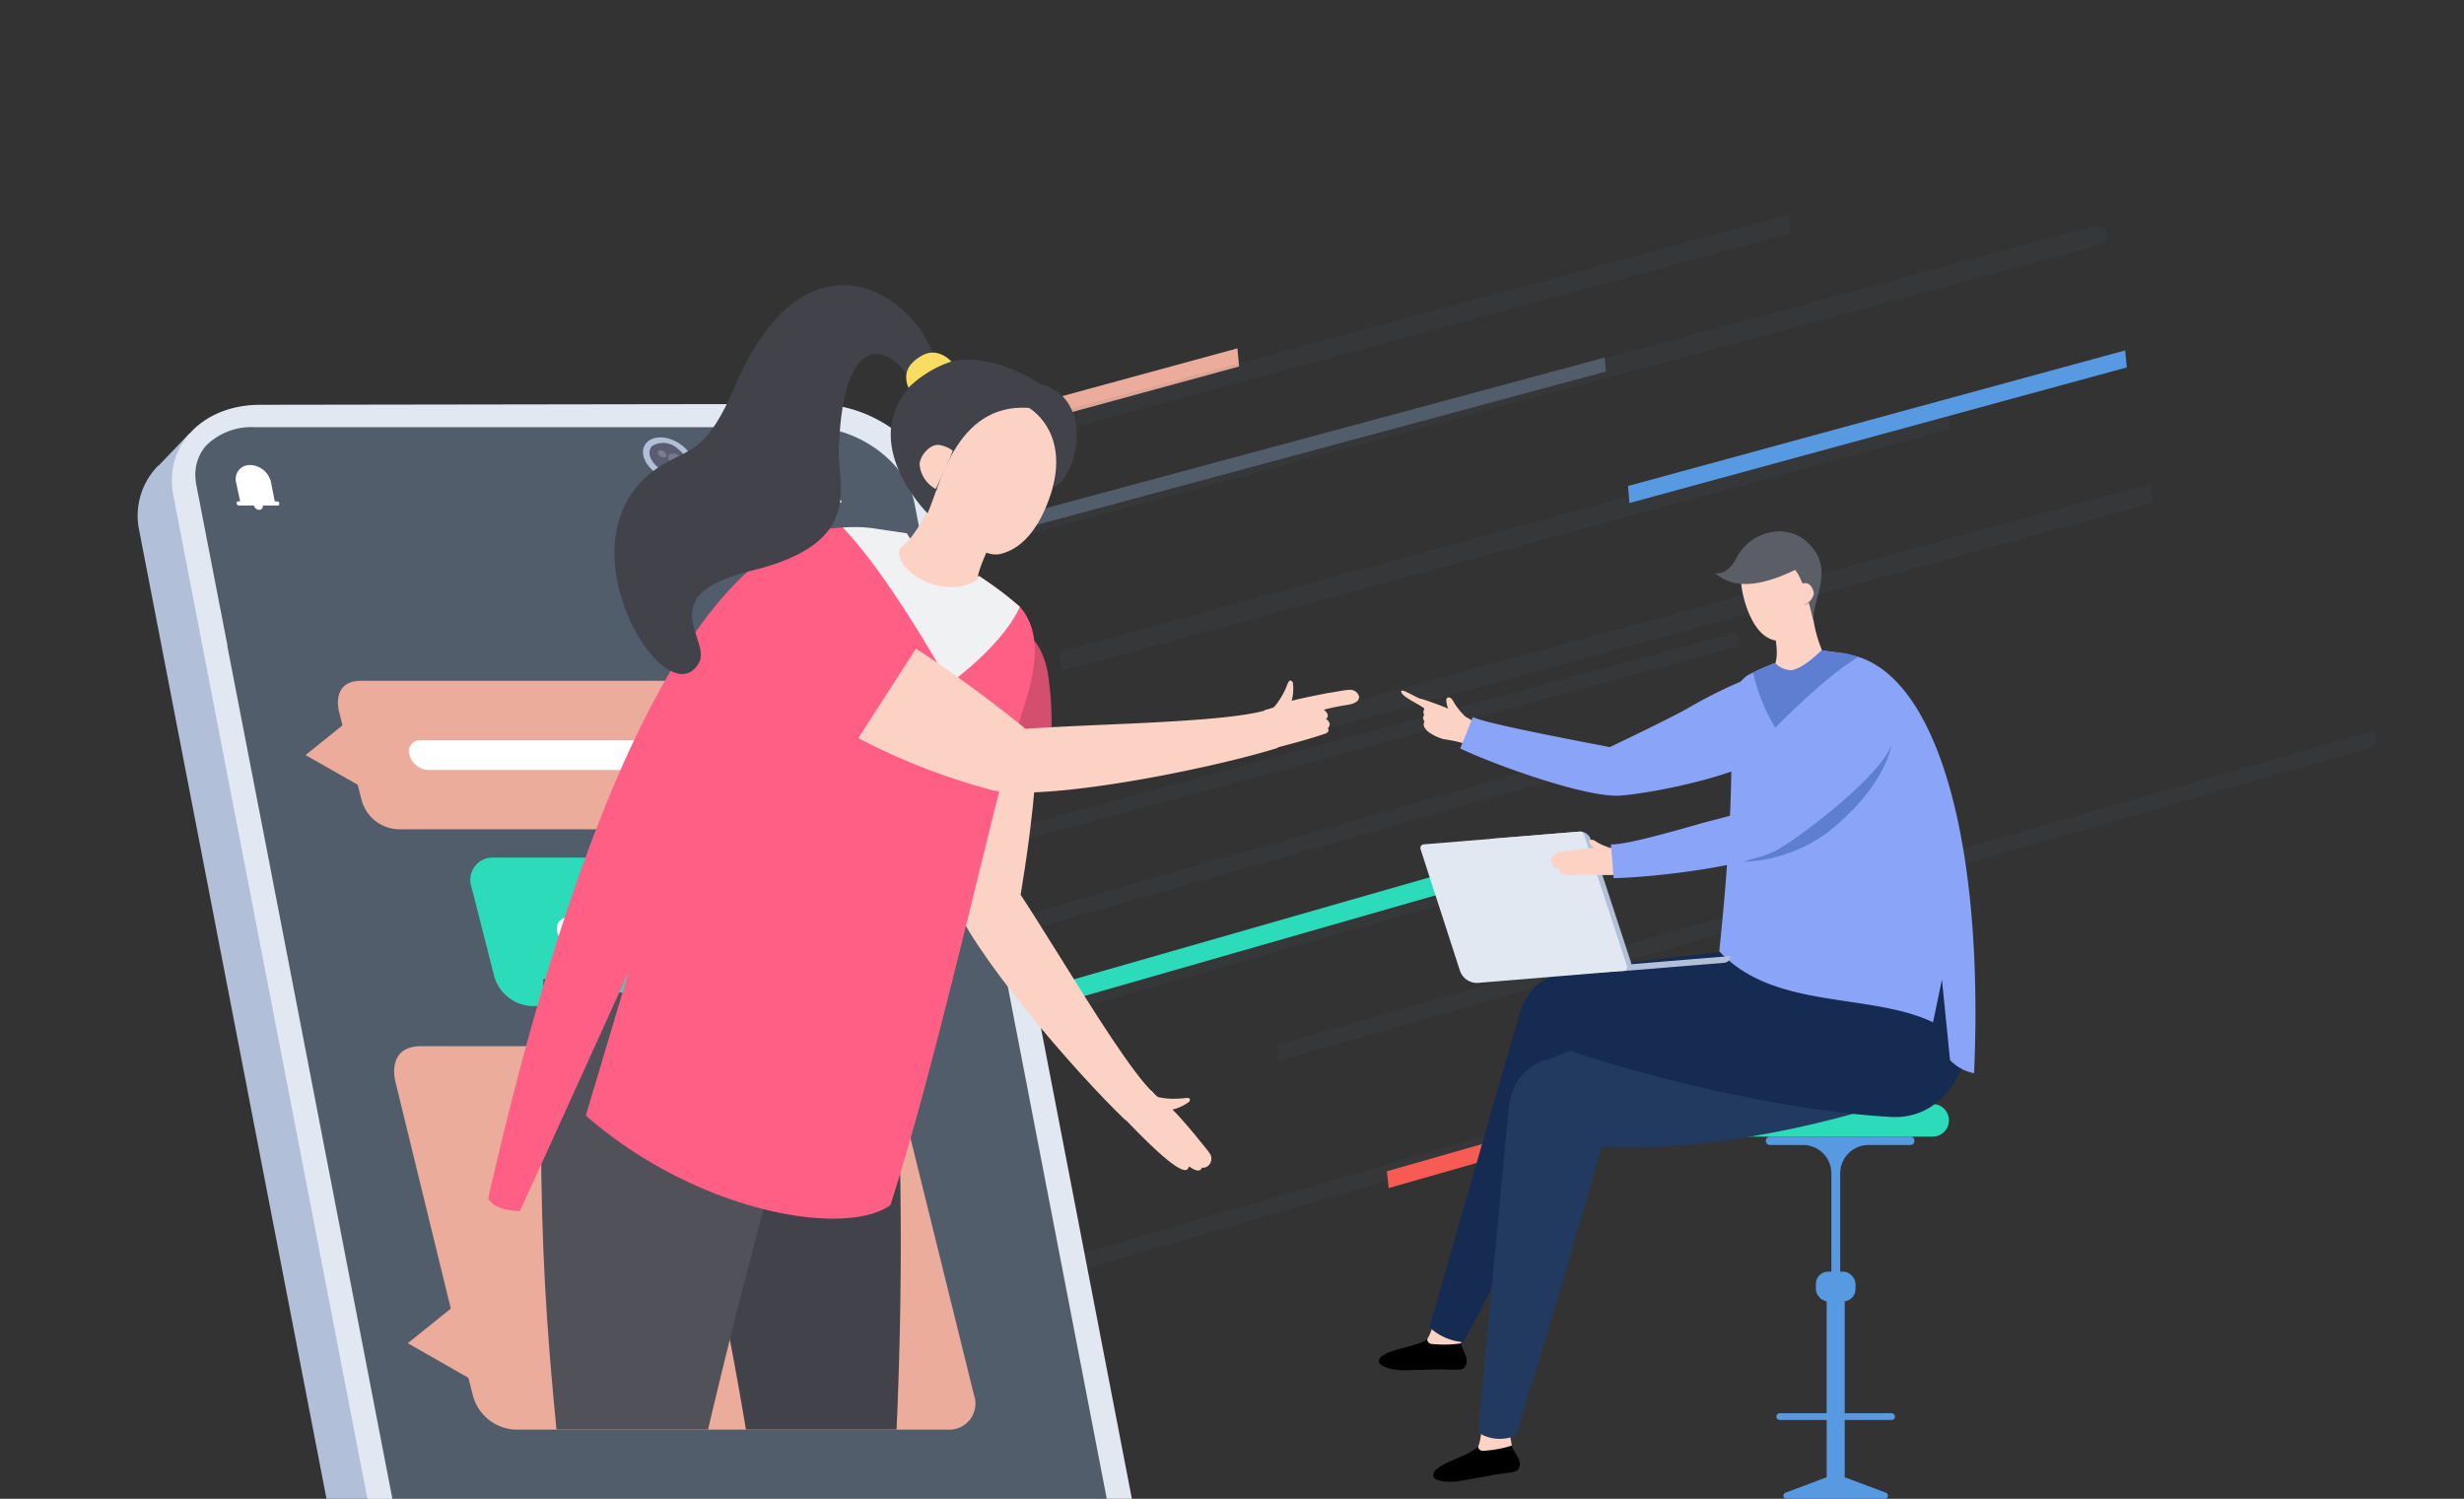
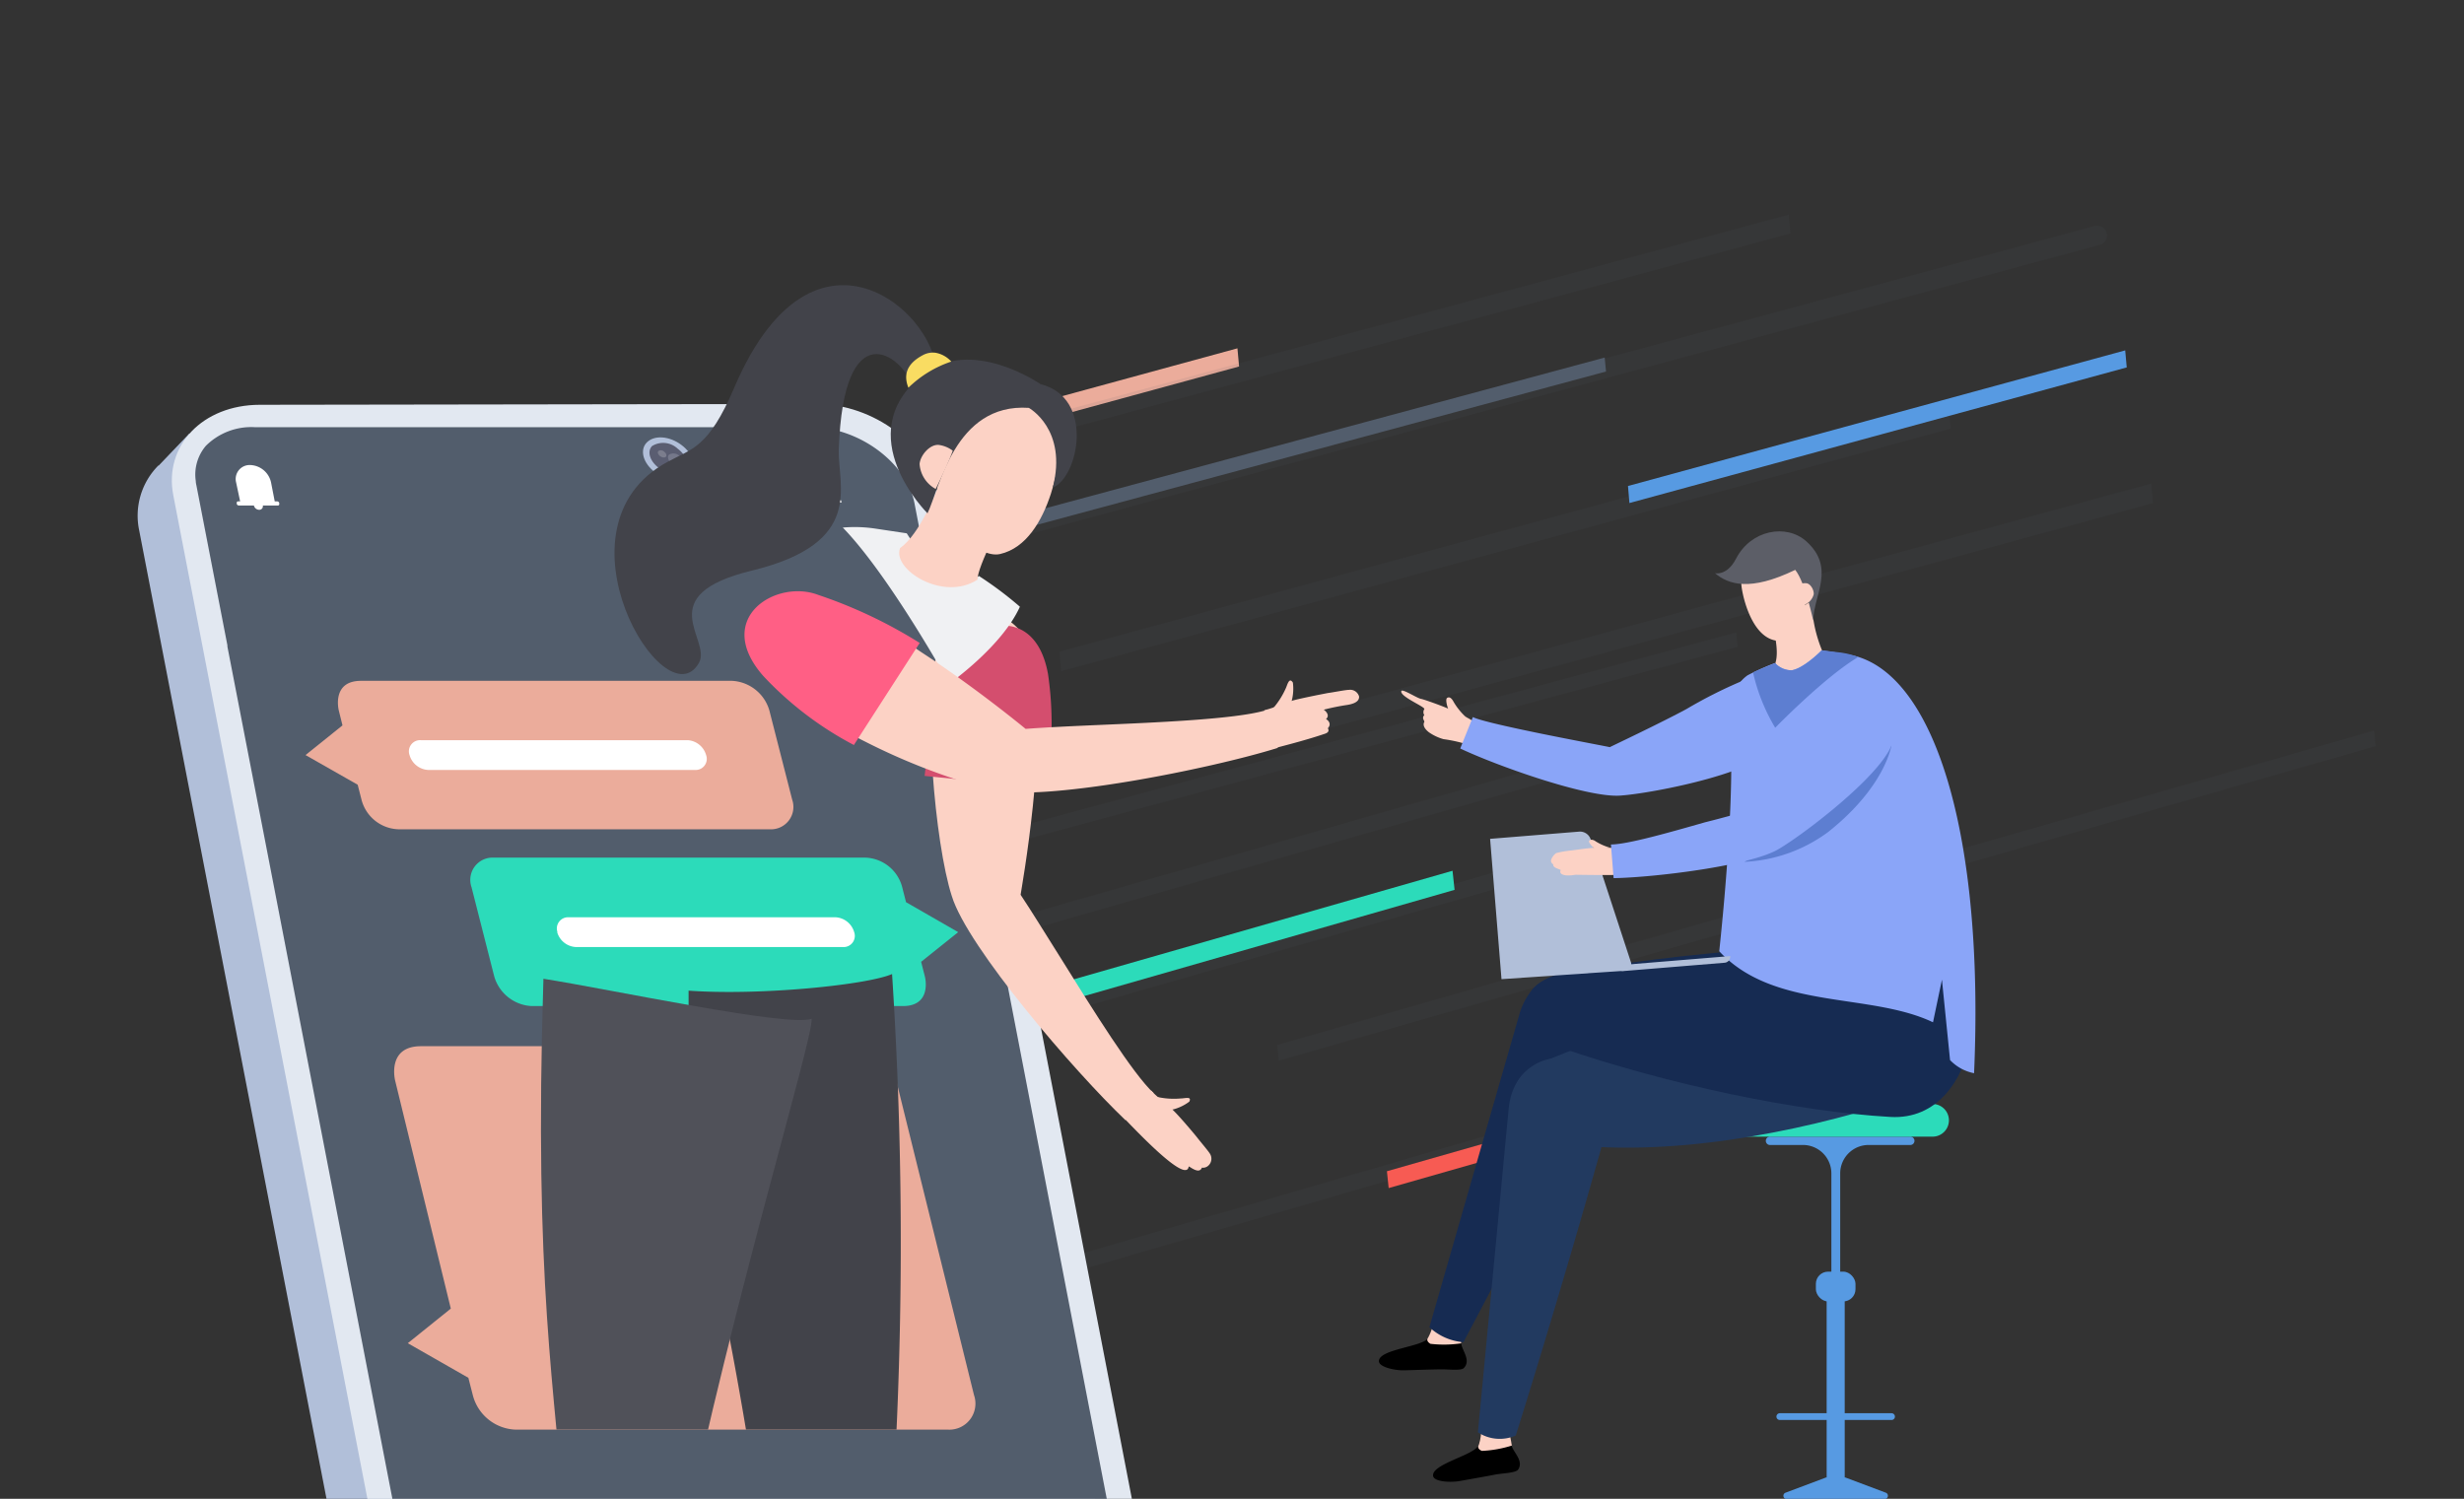
<svg xmlns="http://www.w3.org/2000/svg" id="Layer_1" data-name="Layer 1" viewBox="0 0 240 146">
  <rect x="0" y="0" width="240" height="146" fill="#333333" stroke="none" />
  <defs>
    <style>.cls-1{fill:none;}.cls-12,.cls-2,.cls-7{fill:#525d6c;}.cls-2,.cls-3,.cls-4,.cls-5,.cls-6,.cls-7{fill-rule:evenodd;}.cls-2{opacity:0.1;isolation:isolate;}.cls-3,.cls-9{fill:#2cdbba;}.cls-17,.cls-4{fill:#ebac9b;}.cls-5,.cls-8{fill:#579ae2;}.cls-6{fill:#f75b53;}.cls-10{fill:#b1bfd9;}.cls-11{fill:#e2e8f1;}.cls-13{fill:#5a5d71;}.cls-14{fill:#e3e7f1;}.cls-14,.cls-15{opacity:0.2;}.cls-15,.cls-16{fill:#fff;}.cls-18{clip-path:url(#clip-path);}.cls-19{fill:#fcd2c5;}.cls-20{fill:#d44e6e;}.cls-21{fill:#42434a;}.cls-22{fill:#505159;}.cls-23{fill:#ff5f85;}.cls-24{fill:#f0f1f3;}.cls-25{fill:#f9dc62;}.cls-26{fill:#162b52;}.cls-27{fill:#223a60;}.cls-28{fill:#fd5b88;}.cls-29{fill:#8aa5f8;}.cls-30{fill:#5d7ed1;}.cls-31{fill:#5c5e67;}</style>
    <clipPath id="clip-path">
      <rect class="cls-1" x="47.54" y="23.47" width="109.63" height="115.78" />
    </clipPath>
  </defs>
  <g id="Group_29" data-name="Group 29">
    <path id="Path_440" data-name="Path 440" class="cls-2" d="M155.15,82.23l-73.37,21,.16,1.6,73.38-21Z" />
    <path id="Path_441" data-name="Path 441" class="cls-3" d="M74.51,105.94l67.17-19.26-.2-1.86L74.32,104.07Z" />
    <path id="Path_442" data-name="Path 442" class="cls-2" d="M124.56,103.32,231.41,72.68l-.16-1.52L124.4,101.79Z" />
    <path id="Path_442-2" data-name="Path 442" class="cls-2" d="M51.29,104.6,158.14,74,158,72.44,51.13,103.08Z" />
    <path id="Path_443" data-name="Path 443" class="cls-2" d="M77.5,131.75,190.7,98.9l-.17-1.62-113.19,33Z" />
    <path id="Path_444" data-name="Path 444" class="cls-2" d="M103.36,65.38,190,41.75l-.17-1.9L103.19,63.48Z" />
    <path id="Path_444-2" data-name="Path 444" class="cls-2" d="M123.07,72.67,209.71,49l-.17-1.9L122.9,70.77Z" />
    <path id="Path_445" data-name="Path 445" class="cls-4" d="M88.29,44.54l32.4-8.84-.16-1.77-32.4,8.84Z" />
    <path id="Path_446" data-name="Path 446" class="cls-5" d="M158.71,49l48.44-13.21L207,34.13,158.57,47.34Z" />
    <path id="Path_447" data-name="Path 447" class="cls-6" d="M135.26,115.73l49-14-.17-1.64-49,14Z" />
    <path id="Path_448" data-name="Path 448" class="cls-2" d="M84.28,56.34,204.53,23.85a.94.94,0,0,0,.7-1h0a.94.94,0,0,0-1-.85.45.45,0,0,0-.16,0L84.1,54.44Z" />
    <path id="Path_449" data-name="Path 449" class="cls-2" d="M65.62,52.15,174.39,22.74l-.17-1.83L65.46,50.32Z" />
    <path id="Path_449-2" data-name="Path 449" class="cls-2" d="M85.81,85.58,169.25,63l-.13-1.4L85.68,84.18Z" />
    <path id="Path_450" data-name="Path 450" class="cls-7" d="M77.11,57.56l79.32-21.37-.13-1.36L77,56.2Z" />
  </g>
  <path class="cls-8" d="M172.46,110.72H186a.41.41,0,1,1,0,.81h-4a2.77,2.77,0,0,0-2.76,2.76v10h-.86v-10a2.77,2.77,0,0,0-2.76-2.76h-3.15a.41.41,0,1,1,0-.81Z" />
  <path class="cls-8" d="M173.36,137.66h4.56V126.33h1.76v11.33h4.56a.33.33,0,1,1,0,.66h-4.56v6.16h-1.76v-6.16h-4.56a.33.33,0,1,1,0-.66Z" />
  <rect class="cls-8" x="176.87" y="123.87" width="3.86" height="2.9" rx="1.19" />
  <path class="cls-8" d="M173.92,145.4l3.94-1.48.11,0h1.66l.11,0,3.94,1.48a.32.32,0,0,1-.11.62H174A.32.32,0,0,1,173.92,145.4Z" />
  <path class="cls-9" d="M170,107.54h18.24a1.59,1.59,0,1,1,0,3.18H170a1.59,1.59,0,0,1,0-3.18Z" />
  <path class="cls-10" d="M15.45,45.36l3-3.14,3.43,1.66,53.37-.08c5.57,0,12,4.8,13,9.66L113,177.67l-3,3.08a9.09,9.09,0,0,1-6.66,2.62l-54.15.12c-5.57,0-10.9-4-11.84-8.81l-23.79-123a6.93,6.93,0,0,1,1.88-6.35Z" />
  <path class="cls-11" d="M25.3,39.43l54.22-.08c5.57,0,10.9,4,11.84,8.82l23.73,122.91c.94,4.86-2.85,8.85-8.43,8.86l-54.15.12c-5.57,0-10.9-3.95-11.84-8.81l-23.79-123C15.94,43.42,19.73,39.44,25.3,39.43Z" />
  <path class="cls-12" d="M19.07,46.86v0c0,.18.05.36.08.52l3,15.48,0,.12,3.88,20,16.89,87.32c.77,4,5.47,7.44,10.05,7.44l13.1,0,41.08-.1a6.31,6.31,0,0,0,4.76-1.82,4.55,4.55,0,0,0,.9-3.89L89.08,49.06c-.75-4-5.46-7.45-10.07-7.45l-9.54,0-32.15,0H24.8a6.27,6.27,0,0,0-4.75,1.82A4.31,4.31,0,0,0,19.07,46.86Z" />
  <path class="cls-10" d="M66.37,43.34c1.17.87,1.55,2.18.85,2.92s-2.23.63-3.4-.24S62.27,43.84,63,43.1,65.2,42.46,66.37,43.34Z" />
  <path class="cls-13" d="M66,43.7c.89.67,1.2,1.63.7,2.15s-1.62.42-2.51-.25S63,44,63.51,43.45A2.06,2.06,0,0,1,66,43.7Z" />
  <path class="cls-14" d="M66.16,44.39c.36.27.49.67.29.88a.85.85,0,0,1-1-.1c-.36-.27-.49-.67-.29-.88A.85.85,0,0,1,66.16,44.39Z" />
  <path class="cls-15" d="M64.7,44c.2.15.27.37.16.49s-.37.09-.57-.06-.28-.37-.16-.49S64.5,43.82,64.7,44Z" />
  <polygon class="cls-16" points="76.22 45.79 81.44 45.79 81.4 45.57 76.18 45.57 76.22 45.79" />
  <polygon class="cls-16" points="76.5 47.38 81.72 47.38 81.68 47.16 76.46 47.16 76.5 47.38" />
  <polygon class="cls-16" points="78.93 48.95 81.97 48.95 81.92 48.73 78.89 48.73 78.93 48.95" />
  <path class="cls-16" d="M23.18,48.84h.21L23,47A1.36,1.36,0,0,1,24.4,45.3a2.15,2.15,0,0,1,2,1.69l.36,1.85H27a.21.21,0,0,1,.2.16v.08a.13.13,0,0,1-.13.16H25.6a.35.35,0,0,1-.36.42.54.54,0,0,1-.51-.42H23.26a.21.21,0,0,1-.2-.16V49A.13.13,0,0,1,23.18,48.84Z" />
  <path id="Path_411" data-name="Path 411" class="cls-9" d="M93.33,90.8l-3.61,2.89.37,1.45S90.83,98,87.94,98H51.78a4,4,0,0,1-3.64-2.89l-2.21-8.68a2.17,2.17,0,0,1,2.15-2.89H84.25a3.84,3.84,0,0,1,3.63,2.89l.37,1.45Z" />
  <path id="Path_412" data-name="Path 412" class="cls-17" d="M74.94,69.21l2.22,8.68A2.18,2.18,0,0,1,75,80.78H38.84a3.84,3.84,0,0,1-3.63-2.89l-.37-1.45-5.08-2.89,3.6-2.89L33,69.21s-.74-2.89,2.16-2.89H71.31A4,4,0,0,1,74.94,69.21Z" />
  <path id="Path_413" data-name="Path 413" class="cls-16" d="M54.27,90.8a2,2,0,0,0,1.82,1.45h26A1.09,1.09,0,0,0,83.2,90.8a2,2,0,0,0-1.82-1.45h-26a1.09,1.09,0,0,0-1.08,1.45Z" />
  <path id="Path_414" data-name="Path 414" class="cls-16" d="M39.89,73.55A2,2,0,0,0,41.7,75h26a1.08,1.08,0,0,0,1.08-1.44A2,2,0,0,0,67,72.1H41A1.09,1.09,0,0,0,39.89,73.55Z" />
  <path id="Path_412-2" data-name="Path 412" class="cls-17" d="M87.3,105.27l7.57,30.62a2.54,2.54,0,0,1-2.51,3.37H50.28a4.47,4.47,0,0,1-4.23-3.37l-.43-1.68-5.9-3.37,4.19-3.37-5.42-22.2s-.86-3.36,2.51-3.36H83.08A4.65,4.65,0,0,1,87.3,105.27Z" />
  <g class="cls-18">
    <path class="cls-19" d="M115,107a7.32,7.32,0,0,1-2.24-.14,1,1,0,0,0,.69,1.34,4.48,4.48,0,0,0,2.39-.89C116.11,106.76,115.42,107,115,107Z" />
    <path class="cls-19" d="M116.58,110.77c-.1-.13-1.6-1.94-2.36-2.67s-1.4-1.13-2.09-1.86a22.17,22.17,0,0,0-2.92,2.4c1,1,6.32,6.77,6.57,5,0-.13,1,.84,1.29.1a.76.76,0,0,0,.64-.21.91.91,0,0,0,.12-1.18C117.64,112.05,116.87,111.15,116.58,110.77Z" />
    <path class="cls-19" d="M99.41,87.16c.06-.49,2.7-14.93,1.28-23-.75-4.27-7.11-7.54-9.38-.55-1.45,4.49-.27,18.51,1.4,23.68,1.53,5,12,17.15,16.91,21.82l2.75-2.63c-2-1.83-5.93-8.13-9.08-13.2C101.85,91,100.48,88.76,99.41,87.16Z" />
    <path class="cls-20" d="M101.83,76.77a33.21,33.21,0,0,0,.25-11.11c-1.32-7.35-8.18-4.93-9.52-.73a46.25,46.25,0,0,0-2.5,10.65Z" />
    <path class="cls-21" d="M67.07,96.5v18.59c1.39,1.09,4.81,17.73,7.31,35.26,2.9,20.32.62,41.85.62,41.85,1.44,1.59,4.32,0,4.36-.13a257.22,257.22,0,0,0,7.32-41.84,403.28,403.28,0,0,0,.21-55.35C84.53,95.92,74.19,97,67.07,96.5Z" />
    <path class="cls-22" d="M52.93,95.34c-.94,29.9,1.12,39.63,2.21,54.55.77,10.6-1.43,18.07-2.44,41.77,1.21,1.7,3.94.37,4,.21,0,0,5.24-19.62,9.67-40.93,5.15-24.81,12.81-49.64,12.69-51.7C76.82,100.08,59.41,96.36,52.93,95.34Z" />
-     <path class="cls-23" d="M99.42,59.2a34,34,0,0,0-4.09-3.11s-.25,1.34-3,.45c-2-.66-4-4.59-4-4.59s-4.67-.61-6.23-.56c-14,.5-25.92,27.25-34.55,65.36.51.9,1.82,1.18,3.1,1.22l10.58-23.3-4.17,14c10.83,9.44,25.22,11.9,29.67,8.72C91.46,102.72,96.8,77.9,98.9,71.41,100.16,67.54,102.15,62.47,99.42,59.2Z" />
    <path class="cls-24" d="M92.64,56.4c-2-.66-4.32-4.45-4.32-4.45l-3.13-.47a13.4,13.4,0,0,0-3.1-.09c4.58,4.72,10.37,15.2,10.37,15.2S97.58,63,99.34,59.1a35.5,35.5,0,0,0-4-3S94.63,57,92.64,56.4Z" />
    <path class="cls-19" d="M125.26,67A7.89,7.89,0,0,1,124,69a1,1,0,0,0,1.53.06,4.66,4.66,0,0,0,.4-2.57C125.58,65.94,125.41,66.65,125.26,67Z" />
    <path class="cls-19" d="M129,71.49l0,0c-2,.68-4.43,1.27-5.18,1.48a23,23,0,0,1-.67-3.79c1-.24,1.82-.67,2.69-.92s3.37-.73,3.54-.76c.48-.06,1.67-.3,2-.3a.9.9,0,0,1,1,.65c0,.18,0,.64-1.18.82a22.26,22.26,0,0,0-2.26.46s.7.48.22.91c0,0,.65.37.18.89C129.35,71,129.6,71.31,129,71.49Z" />
    <path class="cls-19" d="M124.43,72.86c-6.61,2.06-22.57,5.24-27.77,4.11a62.4,62.4,0,0,1-12.45-4.76c-4-2-7.71-4.15-9.23-5.8-5.06-5.49,1-9.49,5.16-8a48.82,48.82,0,0,1,9.6,5.12C95.05,67,99.64,70.79,99.9,71c1.95-.15,4.57-.27,7.34-.39,5.83-.25,13-.57,15.9-1.38l.06,0,.26-.08h0l1,3.72Z" />
    <path class="cls-23" d="M83.17,72.57a33.13,33.13,0,0,1-8.83-6.73c-4.93-5.62,1.24-9.47,5.36-7.89a46.19,46.19,0,0,1,9.88,4.68Z" />
    <path class="cls-19" d="M99,48.75c-1.32,1.51-3.8,6.47-3.79,7.71-3.34,2.19-8.35-1-7.54-3.07,2-1.43,3.52-5.59,3.73-5.94C92.5,48.43,98.36,48.79,99,48.75Z" />
-     <path class="cls-19" d="M96.71,38.49c-3.35,0-5.51,2.84-5.47,6.15,0,0,.05,3.44.05,3.44,0,2.5,3.94,6.38,6.11,5.89,5.14-1.16,6.11-10.61,5.92-11.67C102.79,39.33,99.82,38.44,96.71,38.49Z" />
+     <path class="cls-19" d="M96.71,38.49c-3.35,0-5.51,2.84-5.47,6.15,0,0,.05,3.44.05,3.44,0,2.5,3.94,6.38,6.11,5.89,5.14-1.16,6.11-10.61,5.92-11.67C102.79,39.33,99.82,38.44,96.71,38.49" />
    <path class="cls-21" d="M101.35,37.42s-6.79-4.73-11.54-.87c-7.16,5.82.53,13.45.53,13.45,1.15-2.33,2.63-10.76,9.87-10.27,0,0,3.8,2.08,2.33,7.77C105.06,46.5,106.64,38.73,101.35,37.42Z" />
    <path class="cls-19" d="M89.57,45.19a3,3,0,0,0,1.57,2.44c.42-.87,1.28-2.63,1.66-3.73a2.89,2.89,0,0,0-1.36-.56C90.58,43.26,89.65,44.33,89.57,45.19Z" />
    <path class="cls-21" d="M71.5,37.8C69,43.66,67.39,43.7,65,45c-11.72,6.38-.21,25.38,3.08,19.57,1.28-2.27-4.8-6.59,5.2-9,11-2.69,8.3-8.25,8.42-11.79.45-13.42,6.13-9.19,7.12-6.29.59,1.72,1.55,1.21,2.08-.05C93.1,32.3,79.78,18.35,71.5,37.8Z" />
    <path class="cls-25" d="M91.11,34.36a2.05,2.05,0,0,0-1.25.25c-1.71.92-1.81,2.07-1.38,3.16a10.89,10.89,0,0,1,4.18-2.55A2.7,2.7,0,0,0,91.11,34.36Z" />
  </g>
  <path d="M139.13,130.32a9.32,9.32,0,0,0,.57-1.39l2.54.64s.07.65.09,1.28,1,1.65.25,2.41c-.27.29-1.58.1-2.35.13-.59,0-2.43.06-3.41.09s-2.5-.32-2.51-.88C134.28,131.41,138.61,131.2,139.13,130.32Z" />
  <path class="cls-19" d="M139.62,128.82l2.66.15s0,1.25.05,1.88a11.3,11.3,0,0,1-3,.05c-.5-.3-.24-.58-.24-.58A5,5,0,0,0,139.62,128.82Z" />
  <path class="cls-26" d="M156.27,103.94c-7.07,14.34-13.73,26.8-13.73,26.8a5.46,5.46,0,0,1-3.31-1.46s3.73-13,8.76-30.47C150,91.69,160.93,94.48,156.27,103.94Z" />
  <path class="cls-27" d="M149.74,103.68c9.45-4.25,33-10.27,37.18-9.77,4.48.53,4.89,11.08-2.79,13.51-8.75,2.77-21.74,5.51-32.75,3.89C147.26,110.71,145.71,105.48,149.74,103.68Z" />
  <path d="M144,140.78a10,10,0,0,0,.35-1.46l2.61.25s.16.62.28,1.24,1.21,1.48.63,2.34c-.23.34-1.56.35-2.3.5-.59.12-2.4.44-3.36.61s-2.52.08-2.62-.48C139.39,142.61,143.65,141.74,144,140.78Z" />
  <path class="cls-19" d="M144.27,139.23l2.65-.26s.23,1.22.34,1.84a11.37,11.37,0,0,1-2.92.52c-.54-.23-.32-.55-.32-.55A4.84,4.84,0,0,0,144.27,139.23Z" />
  <path class="cls-27" d="M156.06,111.48c-4.32,15.39-8.42,28.35-8.42,28.35a3.88,3.88,0,0,1-3.69-.31s1.29-13.47,3-31.56C147.68,100.58,158.91,101.33,156.06,111.48Z" />
  <path class="cls-19" d="M141.61,68.41a6.4,6.4,0,0,0,1.24,1.5c-.61-.39-.79,0-1.49-.29-.24-.2-.67-1.48-.4-1.64S141.44,68.09,141.61,68.41Z" />
  <path class="cls-19" d="M138.42,68.08c.14,0,2.07.68,2.9,1.06a17.32,17.32,0,0,1,2,1,4.88,4.88,0,0,1,.18,2.57A14,14,0,0,0,140.6,72a4.71,4.71,0,0,1-1.42-.67c-.46-.36-.61-.72-.45-1,.06-.1-.29-.37,0-.67a.53.53,0,0,1,0-.58c.15-.21-2.39-1.22-2.24-1.76C136.58,67.05,138,68,138.42,68.08Z" />
  <path class="cls-19" d="M158.38,73.87a1.77,1.77,0,0,1,.18,2.8c-1.21,1.36-12-2.31-16.09-4.25a9.36,9.36,0,0,0,.75-2.08c2.47,1.23,12.22,2.52,14.72,3.3A1.56,1.56,0,0,1,158.38,73.87Z" />
  <path class="cls-28" d="M170.31,66.67c.42-.13,2,4.64,2,5.52-.08,2-10.69,4.53-14.6,4.77-1.48.08-4.22-2.35.13-4C161.38,71.53,168,67.38,170.31,66.67Z" />
  <path class="cls-29" d="M164.28,69.06a45.39,45.39,0,0,1,5.87-2.92.64.64,0,0,1,.56.11c.75.54,2.18,5,2.14,6C172.73,75,161,77.3,157.77,77.5s-11.92-2.88-15.54-4.59l1.23-3.06c1.43.71,12.23,2.69,13.34,2.93C157.05,72.65,161.87,70.37,164.28,69.06Z" />
  <path class="cls-26" d="M151.49,95.1c10.07-2.44,34.36-4,38.34-2.78,4.3,1.34,3.39,17-5.7,16.48s-21.6-3.14-32.13-6.75C148.06,100.7,147.2,96.14,151.49,95.1Z" />
  <path class="cls-19" d="M176.47,58.48a13.25,13.25,0,0,0,1,4.87c-.77,2.17-4.2,2.45-4.54,1.23.44-1.38-.34-3.8-.37-4C173.38,60.6,176.2,58.71,176.47,58.48Z" />
  <path class="cls-19" d="M172.74,54.63a2.85,2.85,0,0,1,3,2.87s.1,1.73.1,1.73c.08,1.25-1.74,3.33-2.84,3.17-2.61-.39-3.44-5.09-3.39-5.63C169.73,55.27,171.18,54.72,172.74,54.63Z" />
  <path class="cls-29" d="M168.57,72.57c-.22-2.34-.36-5.38,1.65-6.79a25.06,25.06,0,0,1,2.67-1.2,2.2,2.2,0,0,0,1.62.71c1.21-.19,2.92-1.94,2.92-1.94s2.69.36,3.55.63c7.72,2.4,12.29,18,11.3,40.56a4.38,4.38,0,0,1-2.34-1.28l-.79-7.83-.87,4.15c-6.17-2.94-15.47-1.16-20.82-6.92C168.73,80.64,168.7,73.93,168.57,72.57Z" />
  <path class="cls-30" d="M174.51,65.29c1.21-.19,2.92-1.94,2.92-1.94l1.81.21A7.78,7.78,0,0,1,181,64c-3.27,1.93-8.09,6.89-8.09,6.89a18.29,18.29,0,0,1-2.16-5.39c.29-.16,2.16-.9,2.16-.9A2.2,2.2,0,0,0,174.51,65.29Z" />
  <path class="cls-31" d="M169.09,54.43c1.46-2.84,4.92-3.43,6.85-1.7,2.88,2.6.71,5.22.67,7.72,0,0-.77-3.72-1.75-4.94-4.4,2.13-6.51,1.43-7.82.32C167,55.83,168.2,56.15,169.09,54.43Z" />
  <path class="cls-19" d="M175.9,56.81c.43,0,.8.65.76,1.08a1.51,1.51,0,0,1-1,1.06c-.13-.46-.4-1.41-.49-2A1.52,1.52,0,0,1,175.9,56.81Z" />
  <path class="cls-10" d="M168.53,93.13h0a.6.6,0,0,1-.55.65l-9.87.81a.61.61,0,0,1-.65-.55h0Z" />
  <path class="cls-10" d="M154.93,81.74l3.93,12c.07.19.07.76-.66.82l-11.95.82-1.11-13.67,8.64-.7A1.1,1.1,0,0,1,154.93,81.74Z" />
-   <path class="cls-11" d="M138.65,82.25,153.9,81a.35.35,0,0,1,.36.23l4.21,12.87a.35.35,0,0,1-.3.47L144,95.74a1.75,1.75,0,0,1-1.78-1.13l-3.85-11.88A.36.36,0,0,1,138.65,82.25Z" />
  <path class="cls-30" d="M180.09,72.28c.43-1.73,4.14.32,4.14.32s-.56,4-6.17,8.45a14.85,14.85,0,0,1-8.14,2.9S178.76,77.66,180.09,72.28Z" />
  <path class="cls-19" d="M155.4,81.94a5.22,5.22,0,0,0,1.45.64c-.59-.06-.57.3-1.19.33-.24-.06-1-.84-.88-1S155.17,81.77,155.4,81.94Z" />
  <path class="cls-19" d="M151.57,83.1a8.93,8.93,0,0,1,1.41-.25c.11,0,1.74-.26,2.48-.28a13.79,13.79,0,0,1,1.83.05,12.92,12.92,0,0,1,.52,2.59c-1,.06-4.27,0-4.35,0-1.27.22-1.63-.14-1.44-.45,0-.08-.84-.22-.72-.56a.43.43,0,0,1-.23-.41A1.42,1.42,0,0,1,151.57,83.1Z" />
  <path class="cls-29" d="M170.16,79a7.16,7.16,0,0,1,.58-.7,70.65,70.65,0,0,0,4.47-6,44.31,44.31,0,0,1,4-5.21.61.61,0,0,1,.55-.16c.91.15,4.19,3.55,4.57,4.4,1.12,2.53-8.4,9.83-11.16,11.42s-12,2.72-16,2.79l-.26-3.28c1.61,0,5.79-1.2,9.16-2.16C167.6,79.72,169.06,79.31,170.16,79Z" />
</svg>